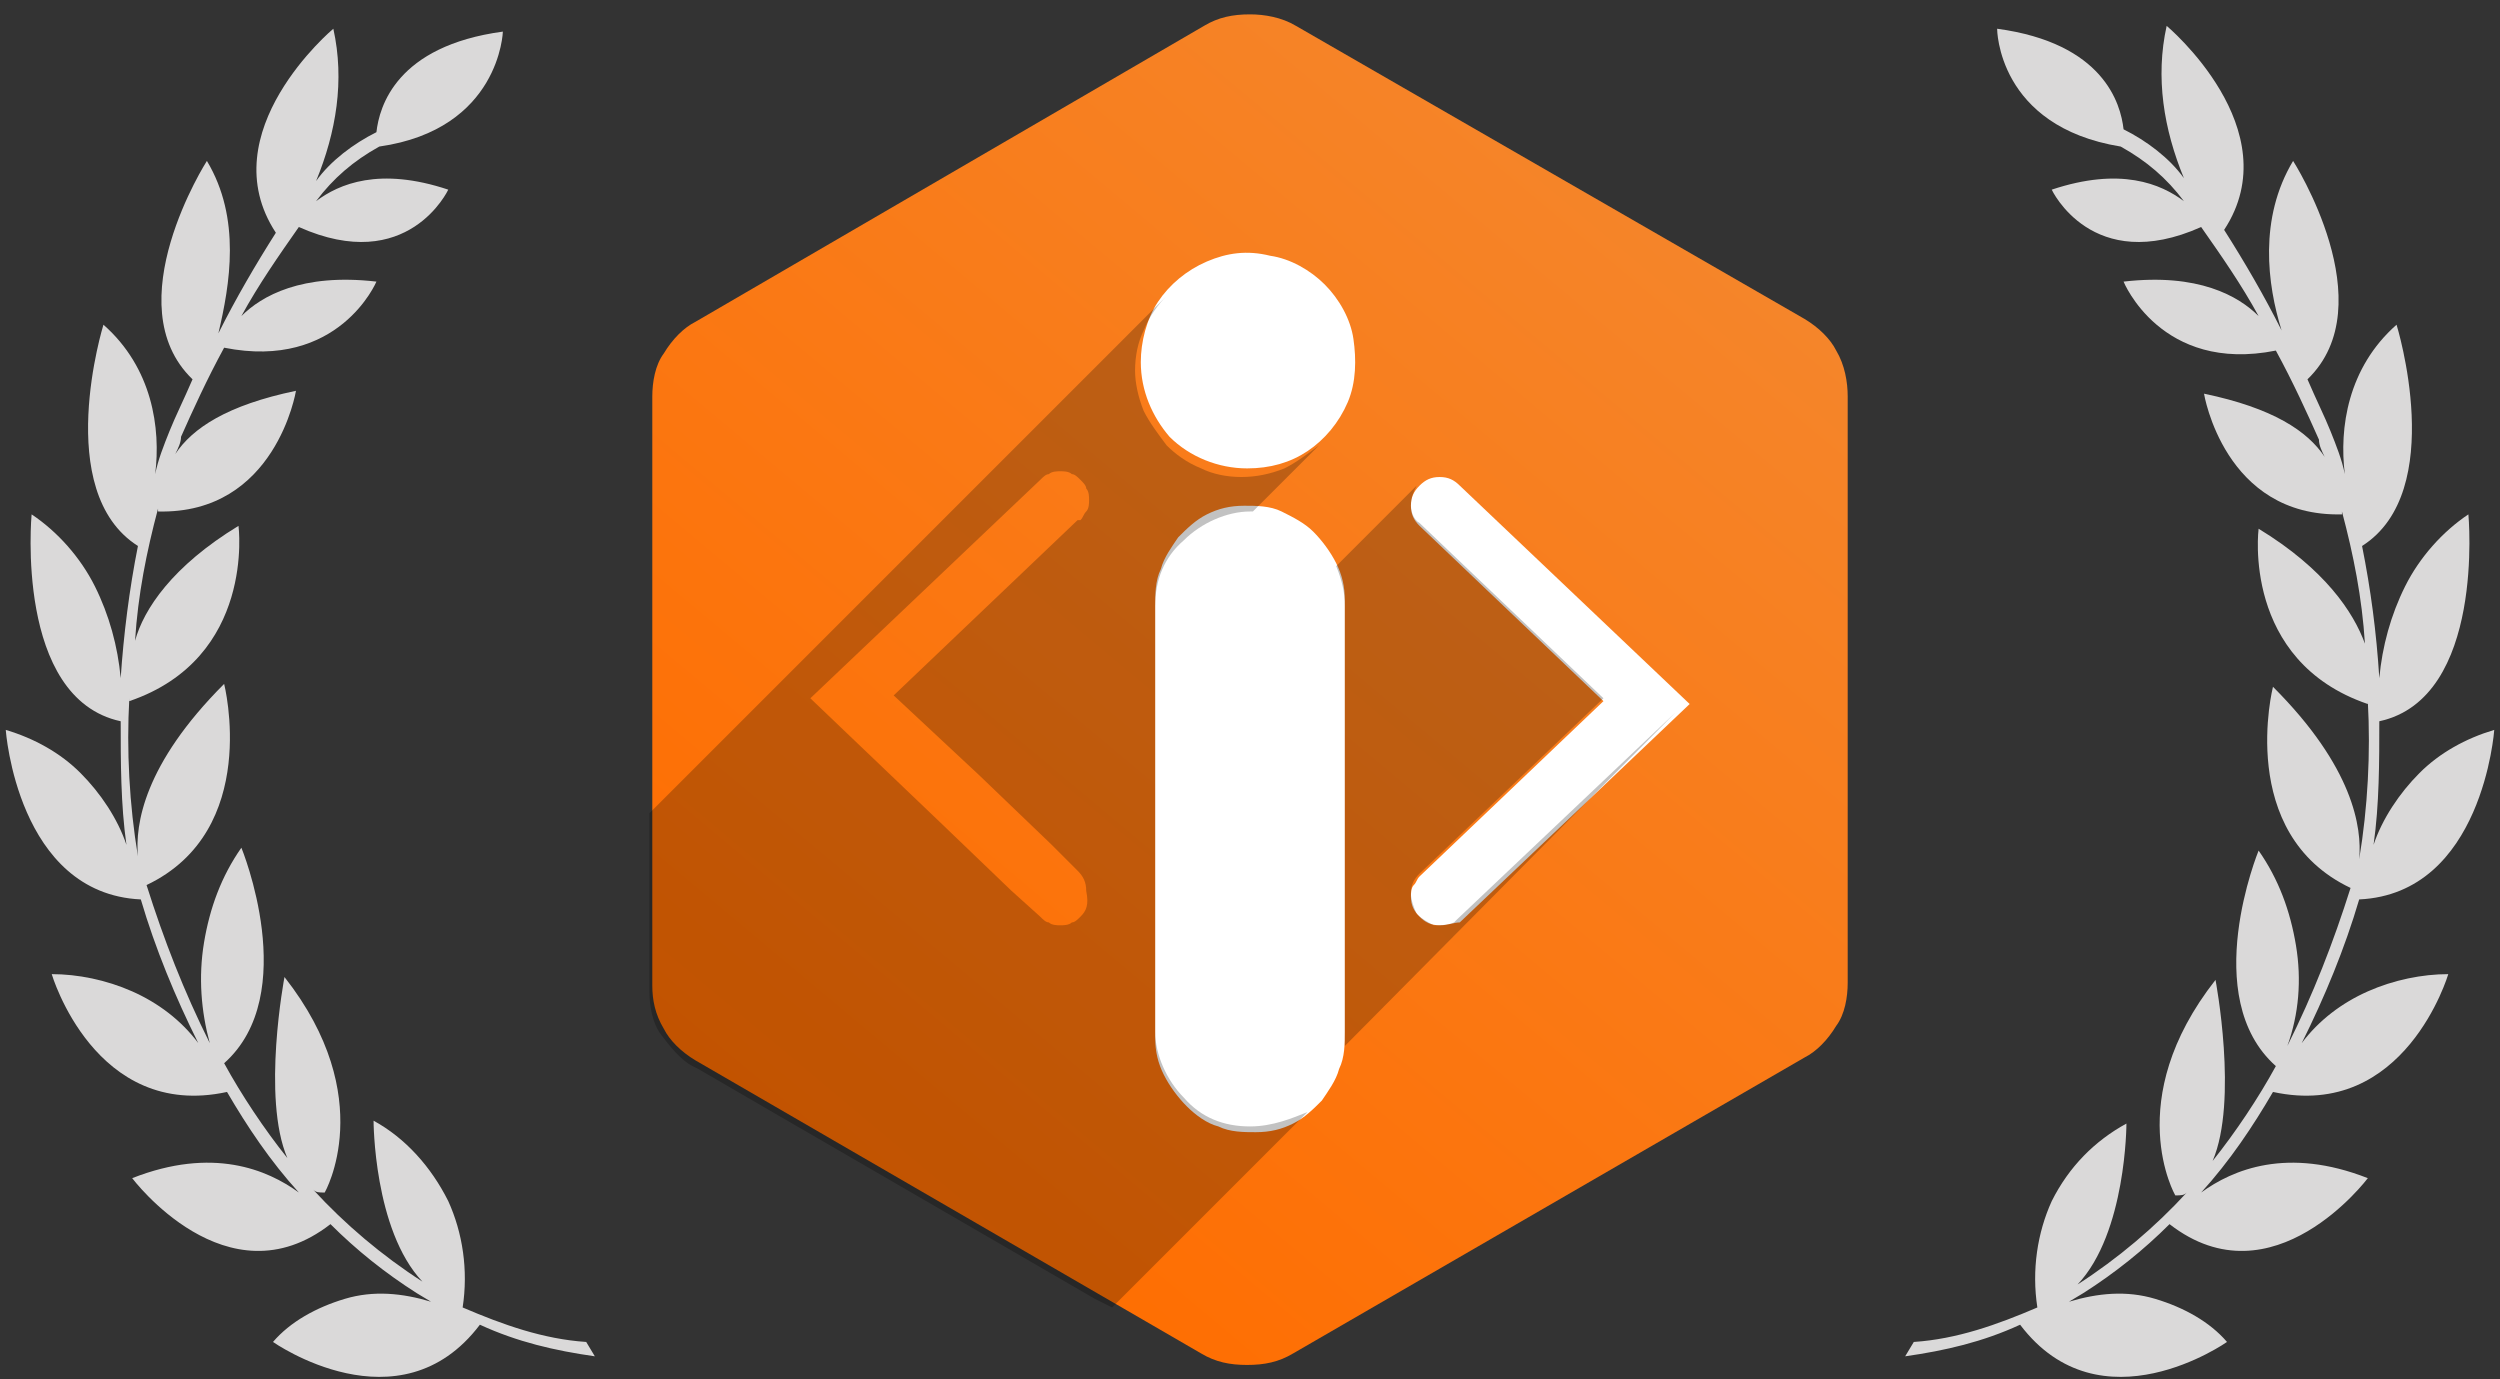
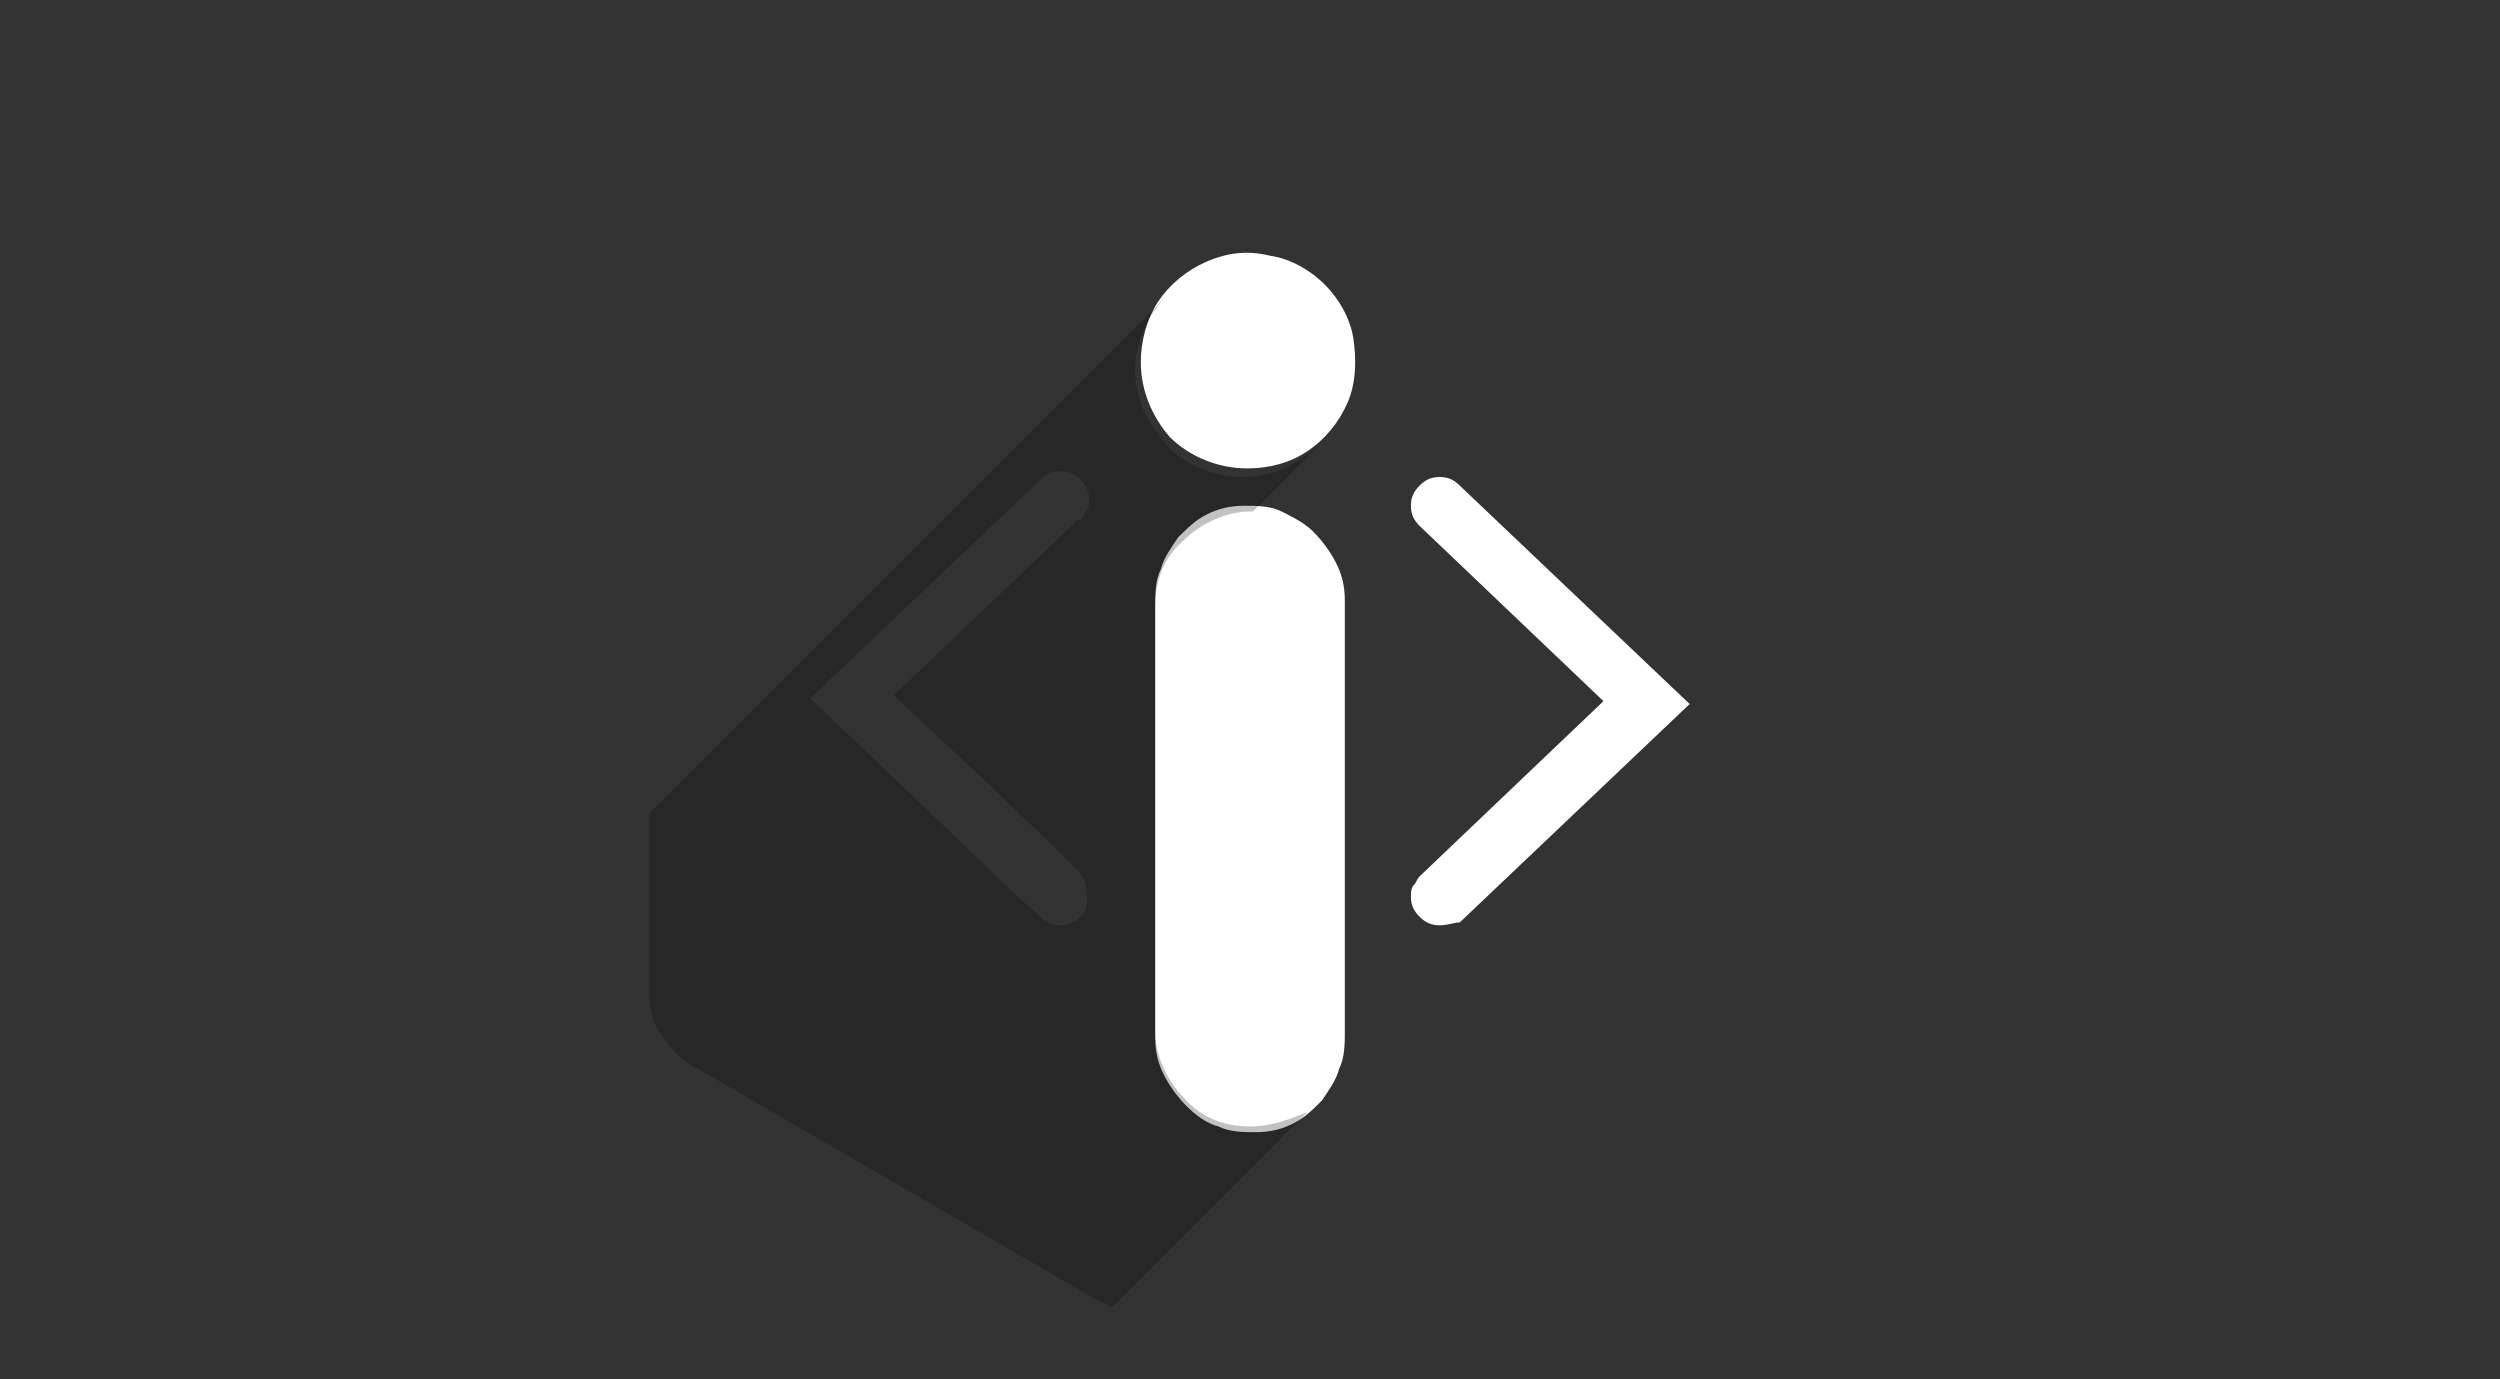
<svg xmlns="http://www.w3.org/2000/svg" version="1.1" id="Capa_1" x="0px" y="0px" viewBox="0 0 87 48" style="enable-background:new 0 0 87 48;" xml:space="preserve">
  <rect x="0" y="0" width="87" height="48" fill="#333333" stroke="none" />
  <style type="text/css">
	.st0{fill:none;}
	.st1{fill:#DAD9D9;}
	.st2{fill:url(#SVGID_1_);}
	.st3{fill:#FFFFFF;}
	.st4{opacity:0.24;enable-background:new    ;}
</style>
-   <rect x="20.4" y="0.9" class="st0" width="46.2" height="47" />
-   <path class="st1" d="M20.4,46.7c-1.5-0.1-2.9-0.6-4.3-1.2c0.2-1.3,0-2.6-0.5-3.7C15,40.6,14.1,39.6,13,39c0,0,0,3.8,1.7,5.6  c-1.4-0.9-2.7-2-3.8-3.2c0.1,0.1,0.2,0.1,0.4,0.1c0,0,1.9-3.3-1.4-7.5c0,0-0.8,4.2,0.1,6.3c-0.8-1-1.6-2.2-2.2-3.3  c2.7-2.4,0.6-7.5,0.6-7.5c-0.7,1-1.1,2.1-1.3,3.3C6.9,34,7,35.2,7.3,36.3c-0.9-1.8-1.6-3.6-2.2-5.5v0c4-1.9,2.7-7,2.7-7  c-2.8,2.8-3.1,4.9-3,6c-0.3-1.8-0.4-3.7-0.3-5.5v0.1c4.4-1.5,3.8-6.1,3.8-6.1c-2.3,1.4-3.3,2.9-3.6,4c0.1-1.6,0.4-3.1,0.8-4.6v0.1  c4.1,0.1,4.8-4.2,4.8-4.2c-2.4,0.5-3.6,1.3-4.2,2.2c0.1-0.2,0.2-0.4,0.2-0.6c0.4-0.9,0.9-2,1.5-3.1c4,0.8,5.3-2.3,5.3-2.3  c-2.6-0.3-4,0.5-4.7,1.2c0.6-1.1,1.3-2.1,2-3.1c3.8,1.7,5.2-1.3,5.2-1.3c-2.4-0.8-3.8-0.2-4.6,0.4c0.6-0.8,1.3-1.4,2.2-1.9  c4.2-0.6,4.3-4,4.3-4c-3.7,0.5-4.3,2.6-4.4,3.5c-0.8,0.4-1.6,1-2.1,1.7c0.7-1.7,1-3.5,0.6-5.3c0,0-4.3,3.6-2,7.1  c-0.7,1.1-1.4,2.3-2,3.5C8,9.9,8.4,7.6,7.2,5.6c0,0-3.2,5-0.5,7.6c-0.3,0.7-0.6,1.3-0.8,1.8c-0.2,0.5-0.4,1-0.5,1.5  c0.2-1.6-0.1-3.7-1.8-5.2c0,0-1.8,5.8,1.2,7.7c-0.3,1.5-0.5,3.1-0.6,4.6c-0.1-1.1-0.4-2.2-0.9-3.2c-0.5-1-1.3-1.9-2.2-2.5  c0,0-0.6,6.4,3.1,7.2c0,1.4,0,2.9,0.2,4.3c-0.3-0.9-0.9-1.8-1.6-2.5c-0.7-0.7-1.6-1.2-2.6-1.5c0,0,0.4,5.7,4.7,5.9  c0.5,1.7,1.2,3.4,2,5c-0.6-0.8-1.4-1.4-2.3-1.8c-0.9-0.4-1.9-0.6-2.8-0.6c0,0,1.5,5.1,6.1,4.1c0.7,1.2,1.5,2.4,2.5,3.5  c-1.1-0.8-3-1.6-5.8-0.5c0,0,3.3,4.4,6.9,1.6c0.9,0.9,1.9,1.7,3,2.4l0.5,0.3c-1-0.3-2-0.4-3-0.1c-1,0.3-1.9,0.8-2.5,1.5  c0,0,4.4,3.1,7.2-0.6c1.3,0.6,2.6,0.9,4,1.1L20.4,46.7z" />
-   <path class="st1" d="M66.6,46.7c1.5-0.1,2.9-0.6,4.3-1.2c-0.2-1.3,0-2.6,0.5-3.7c0.6-1.2,1.5-2.1,2.6-2.7c0,0,0,3.8-1.7,5.6  c1.4-0.9,2.7-2,3.8-3.2c-0.1,0.1-0.2,0.1-0.4,0.1c0,0-1.9-3.3,1.4-7.5c0,0,0.8,4.2-0.1,6.3c0.8-1,1.6-2.2,2.2-3.3  c-2.7-2.4-0.6-7.5-0.6-7.5c0.7,1,1.1,2.1,1.3,3.3c0.2,1.2,0.1,2.4-0.3,3.5c0.9-1.8,1.6-3.6,2.2-5.5v0c-4-1.9-2.7-7-2.7-7  c2.8,2.8,3.1,4.9,3,6c0.3-1.8,0.4-3.7,0.3-5.5v0.1c-4.4-1.5-3.8-6.1-3.8-6.1c2.3,1.4,3.3,2.9,3.7,4c-0.1-1.6-0.4-3.1-0.8-4.6v0.1  c-4.1,0.1-4.8-4.2-4.8-4.2c2.4,0.5,3.6,1.3,4.2,2.2c-0.1-0.2-0.2-0.4-0.2-0.6c-0.4-0.9-0.9-2-1.5-3.1c-4,0.8-5.3-2.4-5.3-2.4  c2.6-0.3,4,0.5,4.7,1.2c-0.6-1.1-1.3-2.1-2-3.1c-3.8,1.7-5.2-1.3-5.2-1.3c2.4-0.8,3.8-0.2,4.6,0.4c-0.6-0.8-1.3-1.4-2.2-1.9  C69.5,4.4,69.5,1,69.5,1c3.7,0.5,4.3,2.6,4.4,3.5c0.8,0.4,1.6,1,2.1,1.7c-0.7-1.7-1-3.5-0.6-5.3c0,0,4.3,3.6,2,7.1  c0.7,1.1,1.4,2.3,2,3.5c-0.5-1.6-0.8-3.9,0.4-5.9c0,0,3.2,5,0.5,7.6c0.3,0.7,0.6,1.3,0.8,1.8c0.2,0.5,0.4,1,0.5,1.5  c-0.2-1.6,0.1-3.7,1.8-5.2c0,0,1.8,5.8-1.2,7.7c0.3,1.5,0.5,3,0.6,4.6c0.1-1.1,0.4-2.2,0.9-3.2c0.5-1,1.3-1.9,2.2-2.5  c0,0,0.6,6.4-3.1,7.2c0,1.4,0,2.9-0.2,4.3c0.3-0.9,0.9-1.8,1.6-2.5c0.7-0.7,1.6-1.2,2.6-1.5c0,0-0.4,5.7-4.7,5.9  c-0.5,1.7-1.2,3.4-2,5c0.6-0.8,1.4-1.4,2.3-1.8c0.9-0.4,1.9-0.6,2.8-0.6c0,0-1.5,5.1-6.1,4.1c-0.7,1.2-1.5,2.4-2.5,3.5  c1.1-0.8,3-1.6,5.8-0.5c0,0-3.3,4.4-6.9,1.6c-0.9,0.9-1.9,1.7-3,2.4l-0.5,0.3c1-0.3,2-0.4,3-0.1s1.9,0.8,2.5,1.5  c0,0-4.4,3.1-7.2-0.6c-1.3,0.6-2.6,0.9-4,1.1L66.6,46.7z" />
  <g>
    <linearGradient id="SVGID_1_" gradientUnits="userSpaceOnUse" x1="57.806" y1="-66.661" x2="29.197" y2="-100.83" gradientTransform="matrix(1 0 0 -1 0 -59.744)">
      <stop offset="0" style="stop-color:#F5852A" />
      <stop offset="1" style="stop-color:#FF6D00" />
    </linearGradient>
-     <path class="st2" d="M64.3,13.8v20.4c0,0.5-0.1,1.1-0.4,1.5c-0.3,0.5-0.7,0.9-1.1,1.1L45,47.1c-0.5,0.3-1,0.4-1.6,0.4   s-1.1-0.1-1.6-0.4L24.2,36.9c-0.5-0.3-0.9-0.7-1.1-1.1c-0.3-0.5-0.4-1-0.4-1.5V13.8c0-0.5,0.1-1.1,0.4-1.5c0.3-0.5,0.7-0.9,1.1-1.1   L41.9,0.9c0.5-0.3,1-0.4,1.6-0.4c0.5,0,1.1,0.1,1.6,0.4l17.7,10.2c0.5,0.3,0.9,0.7,1.1,1.1C64.2,12.7,64.3,13.3,64.3,13.8z" />
    <path class="st3" d="M50.1,32.2c-0.3,0-0.5-0.1-0.7-0.3c-0.2-0.2-0.3-0.4-0.3-0.7c0-0.1,0-0.3,0.1-0.4c0.1-0.1,0.1-0.2,0.2-0.3   l6.4-6.1l-6.4-6.1c-0.2-0.2-0.3-0.4-0.3-0.7c0-0.3,0.1-0.5,0.3-0.7c0.2-0.2,0.4-0.3,0.7-0.3c0.3,0,0.5,0.1,0.7,0.3l8,7.6l-8,7.6   C50.6,32.1,50.4,32.2,50.1,32.2z" />
    <path class="st3" d="M39.7,12.6c0-0.7,0.2-1.5,0.6-2.1c0.4-0.6,1-1.1,1.7-1.4c0.7-0.3,1.4-0.4,2.2-0.2c0.7,0.1,1.4,0.5,1.9,1   c0.5,0.5,0.9,1.2,1,1.9c0.1,0.7,0.1,1.5-0.2,2.2c-0.3,0.7-0.8,1.3-1.4,1.7c-0.6,0.4-1.3,0.6-2.1,0.6c-1,0-2-0.4-2.7-1.1   C40.1,14.5,39.7,13.6,39.7,12.6z" />
    <path class="st3" d="M46.8,35.9c0,0.4,0,0.9-0.2,1.3c-0.1,0.4-0.4,0.8-0.6,1.1c-0.3,0.3-0.6,0.6-1,0.8c-0.4,0.2-0.8,0.3-1.3,0.3   c-0.4,0-0.9,0-1.3-0.2c-0.4-0.1-0.8-0.4-1.1-0.7c-0.3-0.3-0.6-0.7-0.8-1.1c-0.2-0.4-0.3-0.8-0.3-1.3c0-0.1,0-0.2,0-0.3V21.1   c0-0.4,0-0.9,0.2-1.3c0.1-0.4,0.4-0.8,0.6-1.1c0.3-0.3,0.6-0.6,1-0.8c0.4-0.2,0.8-0.3,1.3-0.3c0.4,0,0.9,0,1.3,0.2s0.8,0.4,1.1,0.7   c0.3,0.3,0.6,0.7,0.8,1.1c0.2,0.4,0.3,0.8,0.3,1.3c0,0.1,0,0.2,0,0.3V35.9z" />
    <path class="st4" d="M43.5,39.2c-0.9,0-1.7-0.3-2.3-1c-0.6-0.6-1-1.5-1-2.3V21.1c0-0.9,0.3-1.7,1-2.3c0.6-0.6,1.5-1,2.3-1h0.1   l2.3-2.3c-0.4,0.3-0.8,0.6-1.2,0.8c-0.5,0.2-1,0.3-1.5,0.3c-0.5,0-1-0.1-1.4-0.3c-0.5-0.2-0.9-0.5-1.2-0.8   c-0.3-0.4-0.6-0.8-0.8-1.2c-0.2-0.5-0.3-1-0.3-1.4c0-0.5,0.1-1,0.3-1.4c0.2-0.5,0.5-0.9,0.8-1.2l-18,18v6.2c0,0.5,0.1,1.1,0.4,1.5   s0.7,0.9,1.1,1.1l0.2,0.1l3.1,1.8l10.7,6.2l0.6,0.3l6.8-6.8C45,38.9,44.3,39.2,43.5,39.2L43.5,39.2z M37.6,31.9   c-0.1,0.1-0.2,0.2-0.3,0.2c-0.1,0.1-0.3,0.1-0.4,0.1c-0.1,0-0.3,0-0.4-0.1c-0.1,0-0.2-0.1-0.3-0.2l-1-0.9l-2.5-2.4l-4.5-4.3l8-7.6   c0.1-0.1,0.2-0.2,0.3-0.2c0.1-0.1,0.3-0.1,0.4-0.1c0.1,0,0.3,0,0.4,0.1c0.1,0,0.2,0.1,0.3,0.2c0.1,0.1,0.2,0.2,0.2,0.3   c0.1,0.1,0.1,0.3,0.1,0.4c0,0.1,0,0.3-0.1,0.4c-0.1,0.1-0.1,0.2-0.2,0.3l-0.1,0l-6.4,6.1l3,2.8l2.5,2.4l0.9,0.9   c0.2,0.2,0.3,0.4,0.3,0.7C37.9,31.5,37.8,31.7,37.6,31.9L37.6,31.9z" />
-     <path class="st4" d="M46.8,35.9V21.1c0-0.5-0.1-0.9-0.3-1.4l2.8-2.8c-0.1,0.2-0.2,0.4-0.2,0.7c0,0.2,0.1,0.5,0.3,0.6l6.4,6.1   l-6.4,6.1c-0.2,0.2-0.3,0.4-0.3,0.7c0,0.2,0.1,0.5,0.2,0.7c0.2,0.2,0.4,0.3,0.6,0.4c0.2,0,0.5,0,0.7-0.1c0,0,0.1-0.1,0.1-0.1   l7.6-7.2L46.8,36.4C46.8,36.2,46.8,36,46.8,35.9z" />
  </g>
</svg>